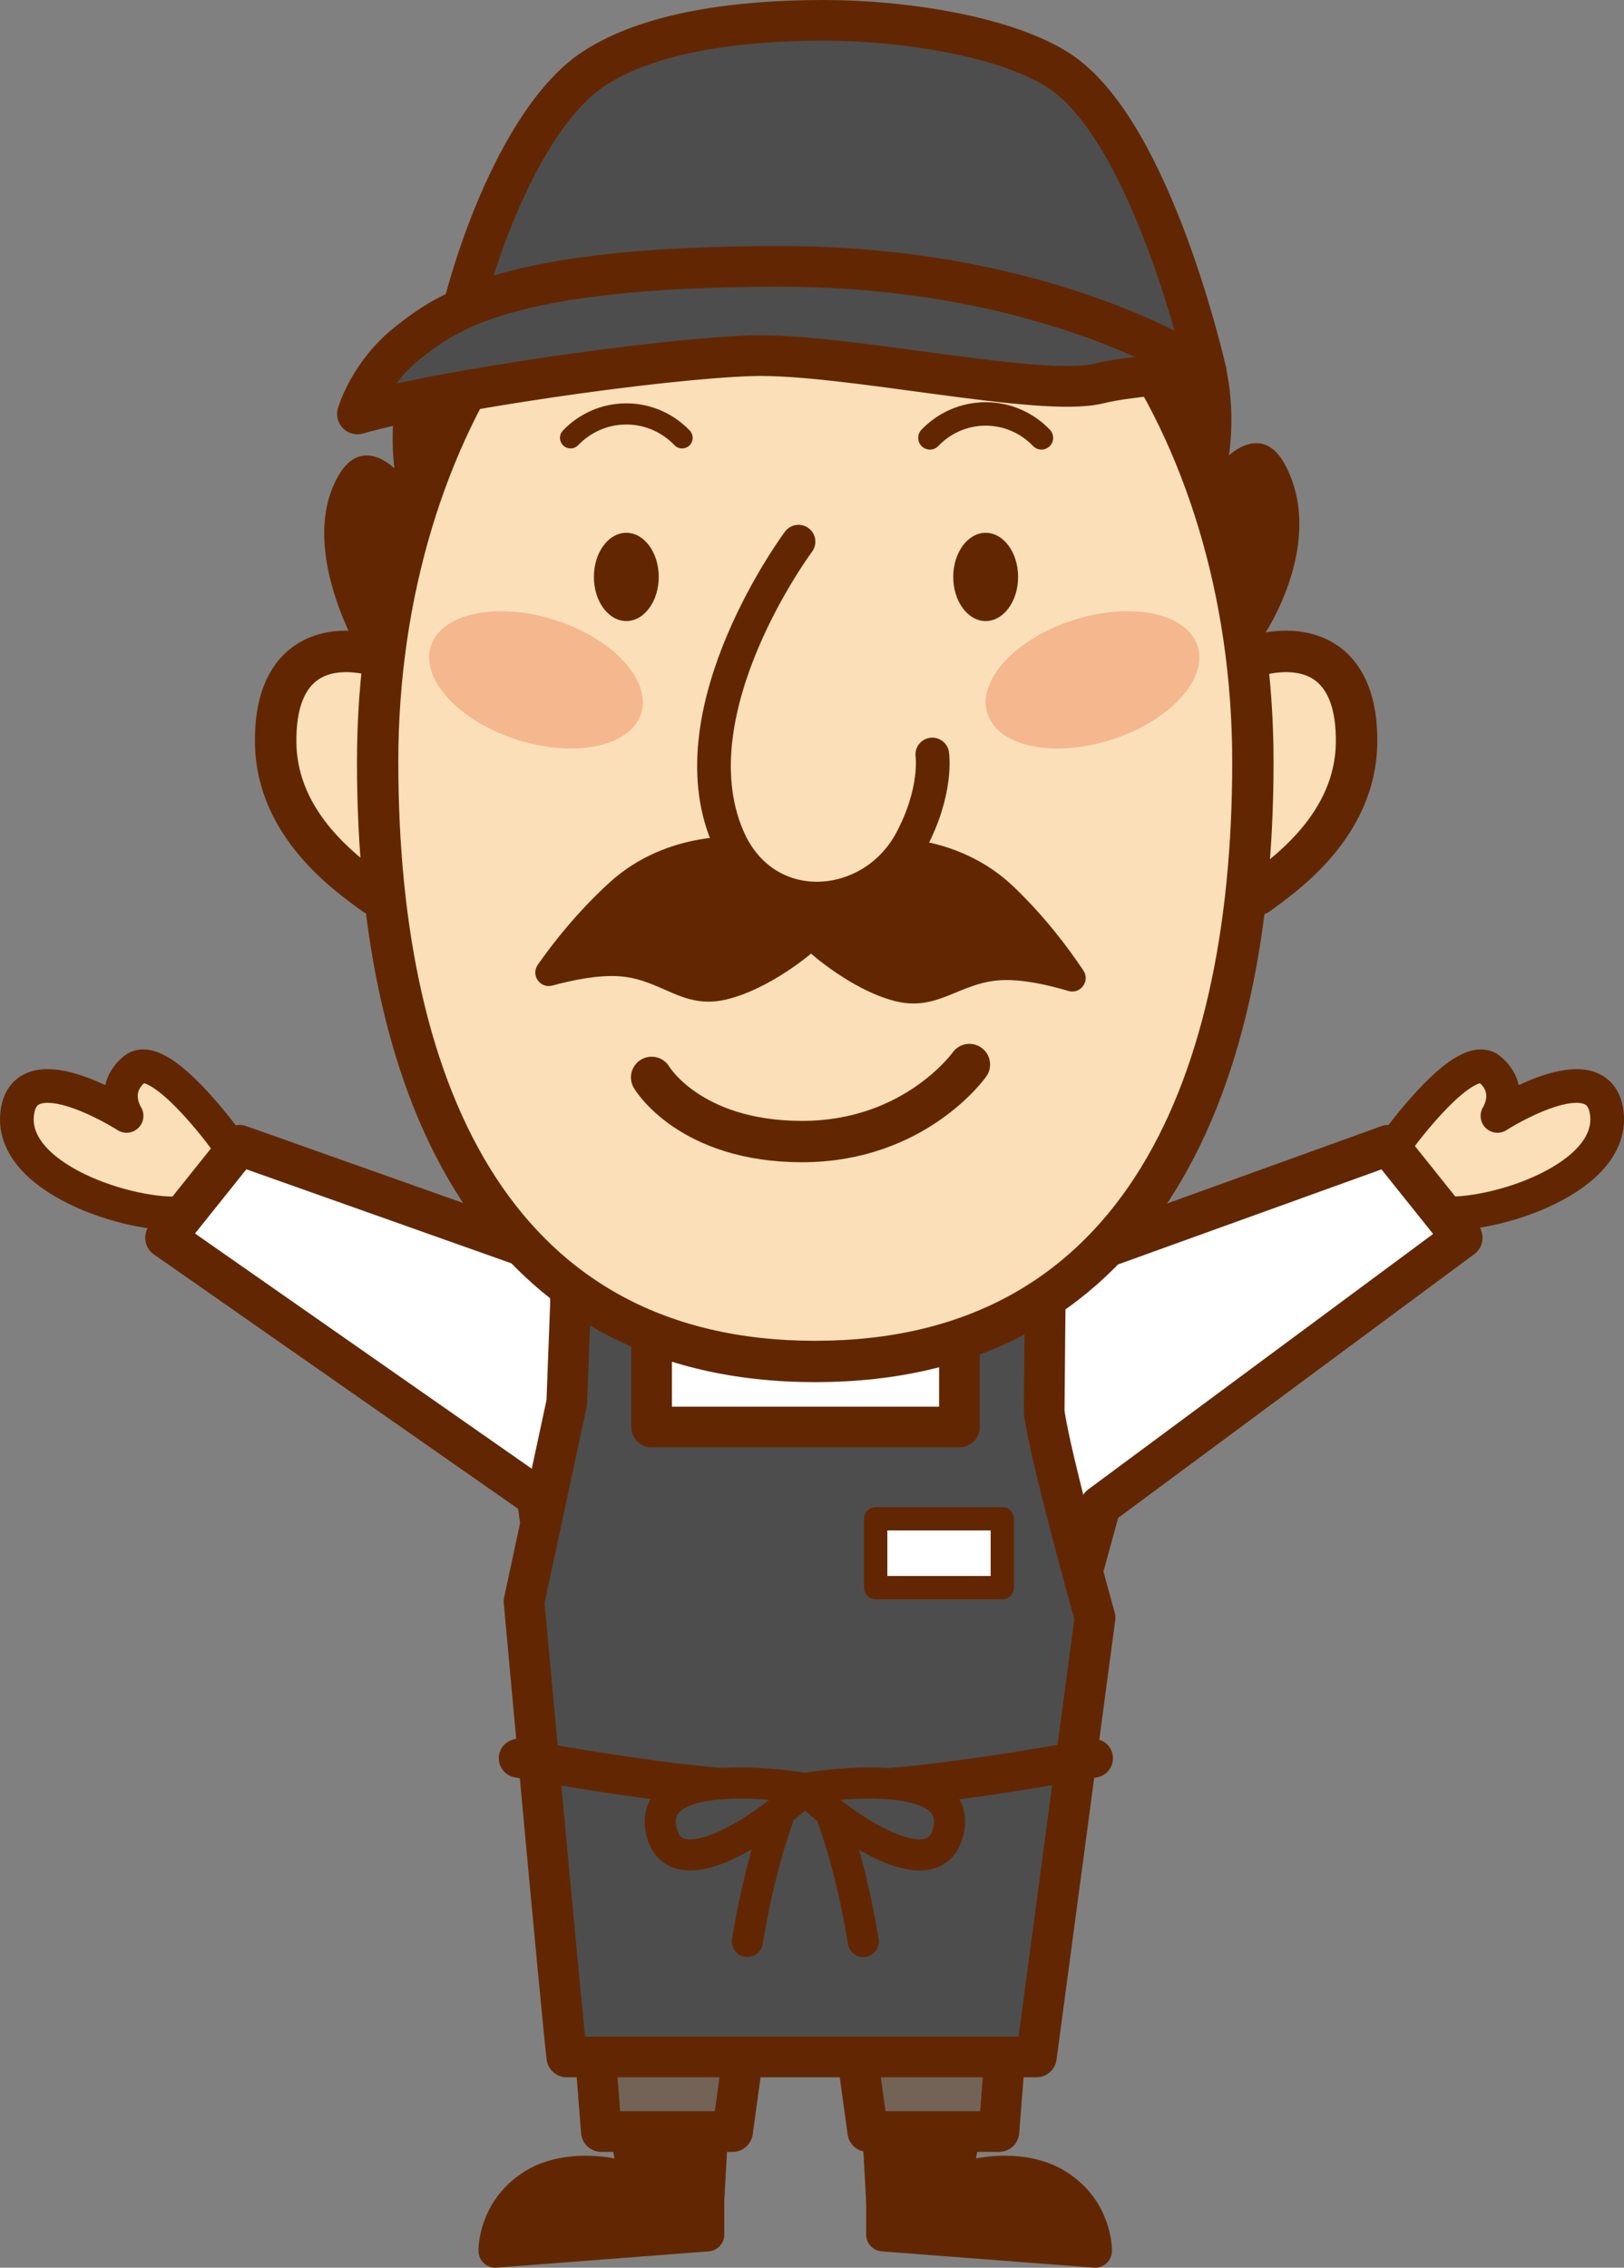
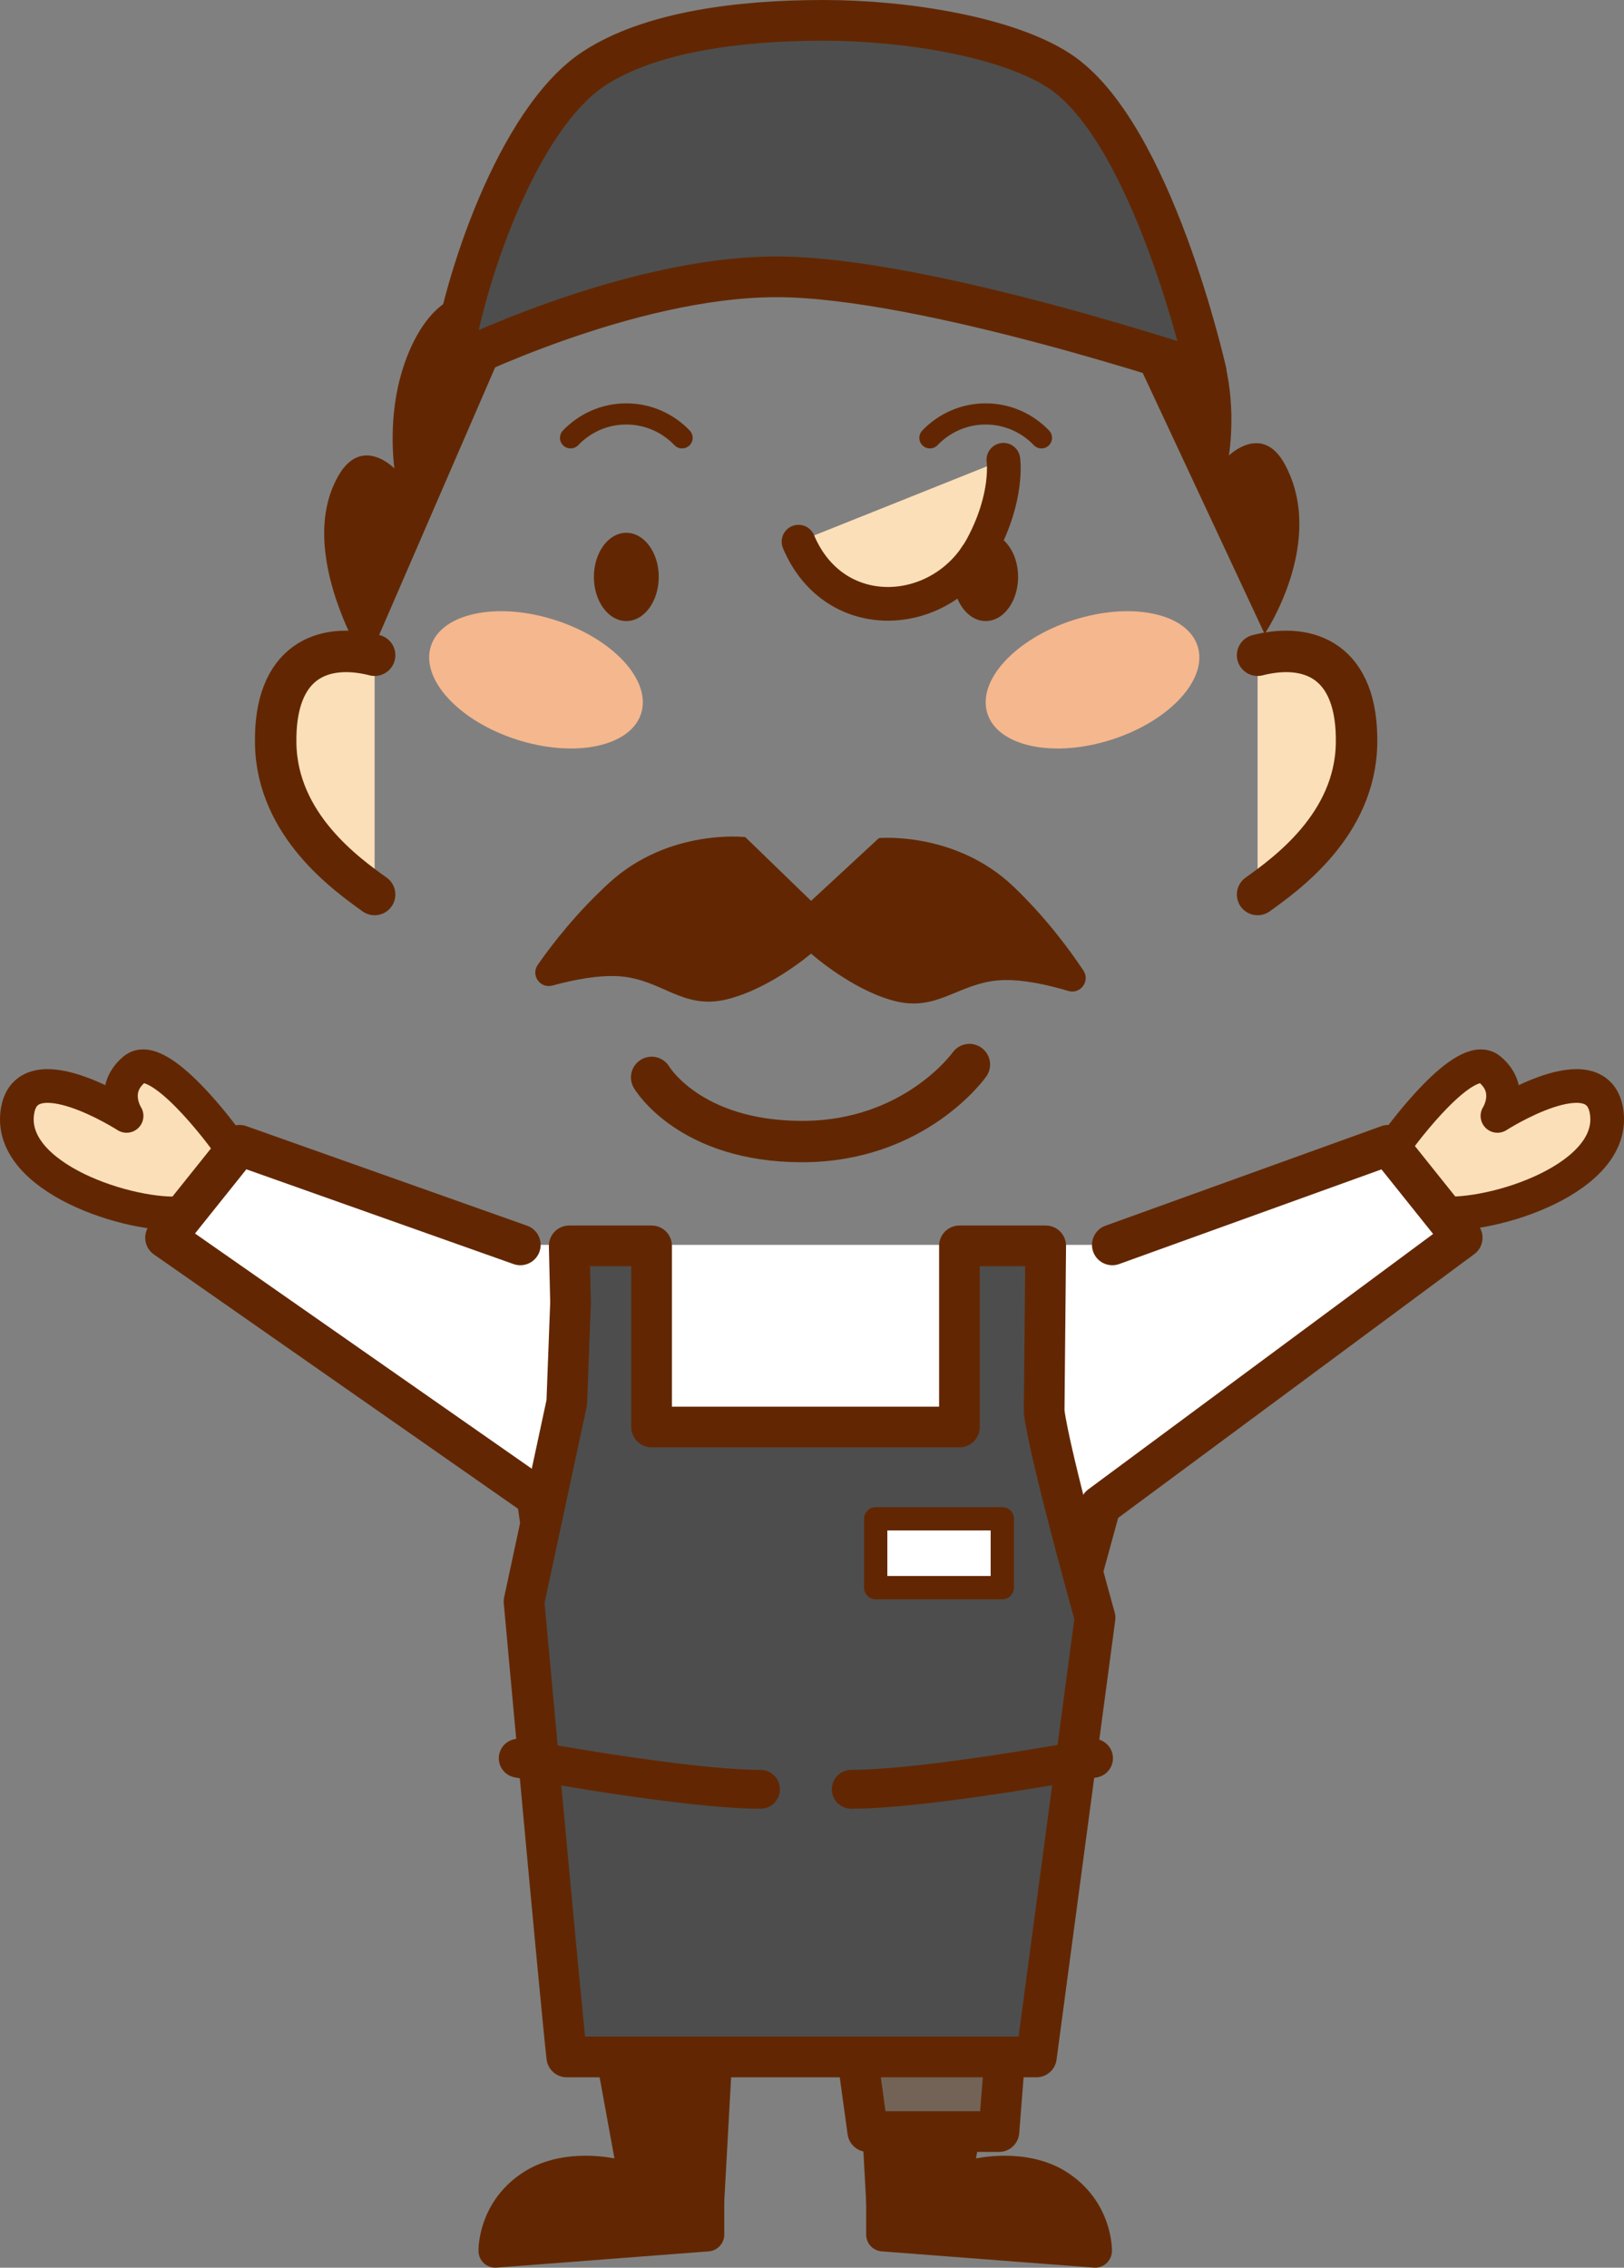
<svg xmlns="http://www.w3.org/2000/svg" id="_レイヤー_2" data-name="レイヤー 2" viewBox="0 0 592.38 826.85">
  <rect x="0" y="0" width="592.38" height="826.85" fill="#808080" stroke="none" />
  <defs>
    <style>.cls-12,.cls-13,.cls-2,.cls-8,.cls-9{stroke:#622702;stroke-linecap:round;stroke-linejoin:round}.cls-13{fill:#fbdfb9}.cls-2{stroke-width:7.72px;fill:none}.cls-12,.cls-8{fill:#4d4d4d;stroke-width:14.84px}.cls-8{fill:#736357}.cls-13,.cls-9{stroke-width:12.29px}.cls-15,.cls-9{fill:#622702}.cls-16{fill:#f5b78e}.cls-15,.cls-16{stroke-width:0}</style>
  </defs>
  <g id="_レイヤー_1-2" data-name="レイヤー 1">
    <path class="cls-9" d="M260.71 754.17l-2.67 48.37-26.5-9.11-7.11-38.97" />
    <path class="cls-9" d="M258.04 793.14v21.63l-77.36 5.93s-.33-14.74 13.84-23.66c12.35-7.77 28.84-3.91 28.84-3.91" />
-     <path class="cls-8" d="M216.69 743.2l2.67 34.02h47.85l5.41-39.3-55.93 5.28z" />
    <path class="cls-13" d="M510.64 414.91s23.76-32.5 32.75-25c8.99 7.5 2.83 16.97 2.83 16.97s35.9-23.07 39.72-2.09c4.5 24.72-41.58 39.33-60.45 37.51M81.75 414.91s-23.76-32.5-32.75-25c-8.99 7.5-2.83 16.97-2.83 16.97s-35.9-23.07-39.72-2.09c-4.5 24.72 41.58 39.33 60.45 37.51" />
    <path stroke-width="14.84" fill="#fff" stroke="#622702" stroke-linecap="round" stroke-linejoin="round" d="M189.79 453.91L87.37 417.6l-26.98 33.71 135.48 94.59 19.68 139.68h148.43l37.41-136.56 131.97-97.71-26.97-33.71-100.65 36.31" />
    <path d="M378.04 638.37s-58.64 3.41-99.04 2.6c-42.23-.85-71.36-5.36-71.36-5.36" stroke-width="12.29" fill="none" stroke="#622702" stroke-linecap="round" stroke-linejoin="round" />
    <path class="cls-9" d="M319.42 754.17l2.67 48.37 26.5-9.11 7.11-38.97" />
    <path class="cls-9" d="M322.09 793.14v21.63l77.36 5.93s.33-14.74-13.84-23.66c-12.35-7.77-28.84-3.91-28.84-3.91" />
    <path class="cls-8" d="M367.05 743.2l-2.67 34.02h-47.85l-5.41-39.3 55.93 5.28z" />
    <path class="cls-12" d="M208.12 474.74l-1.38 36.66-15.59 72.58s13.34 146.21 15.59 166.03h171.3l21.4-160.13s-16.63-59.36-18.57-75.21l.57-60.4h-31.47v66.05H237.68v-66.05h-30.05l.48 20.48z" />
    <path d="M136.65 326.16c-10.22-7.35-35.55-25.26-36.09-54.99-.55-30.12 17.14-37.08 36.09-32.26m322.08 87.25c10.22-7.35 35.55-25.26 36.09-54.99.55-30.12-17.14-37.08-36.09-32.26" fill="#fbdfb9" stroke="#622702" stroke-linecap="round" stroke-linejoin="round" stroke-width="15.12" />
-     <path d="M457.01 277.76c0 123.81-45.02 218.66-159.63 218.66s-159.63-94.85-159.63-218.66S209.22 53.58 297.38 53.58s159.63 100.37 159.63 224.18z" stroke-width="15.08" fill="#fbdfb9" stroke="#622702" stroke-linecap="round" stroke-linejoin="round" />
    <path class="cls-15" d="M187.33 118.46s-2.12-9.32-10.78-11.05c-15.14-3.02-25.94 12.74-30.65 30.6-4.41 16.71-2.04 32.78-2.04 32.78s-11.83-12.18-20.36 2.57c-16.14 27.88 10.13 68.94 10.13 68.94m272.36-129.51s2.34-9.27 11.03-10.8c15.21-2.68 25.64 13.32 29.95 31.29 4.03 16.8 1.29 32.81 1.29 32.81s12.1-11.91 20.3 3.03c15.5 28.24-7.26 62.04-7.26 62.04m-189.45 74.07s-27.88-3.25-49.65 16.68c-11.63 10.65-20.4 21.8-26.04 29.88-2.65 3.79.89 8.79 5.35 7.56 7.45-2.04 16.86-3.94 24.61-3.36 15.4 1.17 22.83 12.29 38.89 8.42 16.06-3.87 31.25-17.04 31.25-17.04l.26-18.26-24.67-23.89z" />
    <path class="cls-15" d="M320.59 305.59s27.95-2.61 49.25 17.82c11.39 10.92 19.89 22.27 25.35 30.47 2.56 3.85-1.09 8.76-5.52 7.44-7.4-2.21-16.77-4.33-24.52-3.92-15.43.81-23.11 11.76-39.08 7.52-15.97-4.24-30.85-17.75-30.85-17.75l.16-18.26 25.21-23.31z" />
-     <path class="cls-13" d="M291.27 197.51s-45.53 61.04-25.93 107.47c13.26 31.43 52.62 28.46 66.97 1.62 9.73-18.19 7.76-31.49 7.76-31.49" />
+     <path class="cls-13" d="M291.27 197.51c13.26 31.43 52.62 28.46 66.97 1.62 9.73-18.19 7.76-31.49 7.76-31.49" />
    <path class="cls-15" d="M195.96 115.87c4.35-5.53 30.09-35.31 51.58-35.31 17.82 0 28.68 13.83 49.76 12.07 21.09-1.76 27.61-15.75 48.79-15.75 17.81 0 40.22 23.03 40.22 23.03s-23.45-49.41-88.18-50.53c-64.73-1.12-102.17 66.49-102.17 66.49z" />
    <path d="M237.69 392.84s13.73 23.4 54.91 23.4 61.01-28.08 61.01-28.08" stroke-width="15.08" fill="none" stroke="#622702" stroke-linecap="round" stroke-linejoin="round" />
    <ellipse class="cls-16" cx="398.51" cy="247.89" rx="40.26" ry="22.89" transform="rotate(-17.79 398.512 247.884)" />
    <ellipse class="cls-16" cx="195.52" cy="247.89" rx="22.89" ry="40.26" transform="rotate(-72.21 195.515 247.893)" />
    <ellipse class="cls-15" cx="228.46" cy="210.36" rx="11.83" ry="16.09" />
    <path class="cls-2" d="M248.8 159.65c-5.13-5.36-12.34-8.72-20.34-8.72s-15.22 3.36-20.34 8.72" />
    <ellipse class="cls-15" cx="359.54" cy="210.36" rx="11.83" ry="16.09" />
    <path class="cls-2" d="M379.88 159.65c-5.13-5.36-12.34-8.72-20.34-8.72s-15.22 3.36-20.34 8.72" />
-     <path d="M379.88 159.65c-5.13-5.36-12.34-8.72-20.34-8.72s-15.22 3.36-20.34 8.72" stroke-width="8.55" fill="none" stroke="#622702" stroke-linecap="round" stroke-linejoin="round" />
    <path class="cls-12" d="M164.76 133.01s64.21-32.07 118.5-32.07 156.72 34.63 156.72 34.63-19.57-87.55-53.67-109.79C367.5 13.51 330.72 7.42 300.34 7.42s-63.03 4.06-83.71 17.61c-28.15 18.45-47.96 78.65-51.87 107.97z" />
-     <path class="cls-12" d="M130.38 150.93c29.5-8.45 110.22-20.23 144-21.22 33.78-.99 105.25 15.41 126.39 10.13 12.99-3.25 39.21-4.26 39.21-4.26S384.2 97.13 284.51 97.13s-121.65 16.77-135.63 27.74c-14.21 11.16-18.5 26.06-18.5 26.06z" />
    <path d="M189.03 641.1s60.62 11.32 88.37 11.32m121.48-11.32s-60.62 11.32-88.37 11.32" fill="#4d4d4d" stroke-width="14.17" stroke="#622702" stroke-linecap="round" stroke-linejoin="round" />
-     <path d="M293.6 652.12s-58.09-10.13-52.37 15.41c5.21 23.24 43.96-5.72 52.37-15.41m0 0s58.09-10.13 52.37 15.41c-5.21 23.24-43.96-5.72-52.37-15.41m-9.91 11.12s-6.66 17.36-11.07 44.67m31.21-44.67s6.66 17.36 11.07 44.67" stroke-width="11.34" fill="#4d4d4d" stroke="#622702" stroke-linecap="round" stroke-linejoin="round" />
    <path fill="#fff" stroke-width="8.5" stroke="#622702" stroke-linecap="round" stroke-linejoin="round" d="M319.42 553.79h46.19v25.1h-46.19z" />
  </g>
</svg>